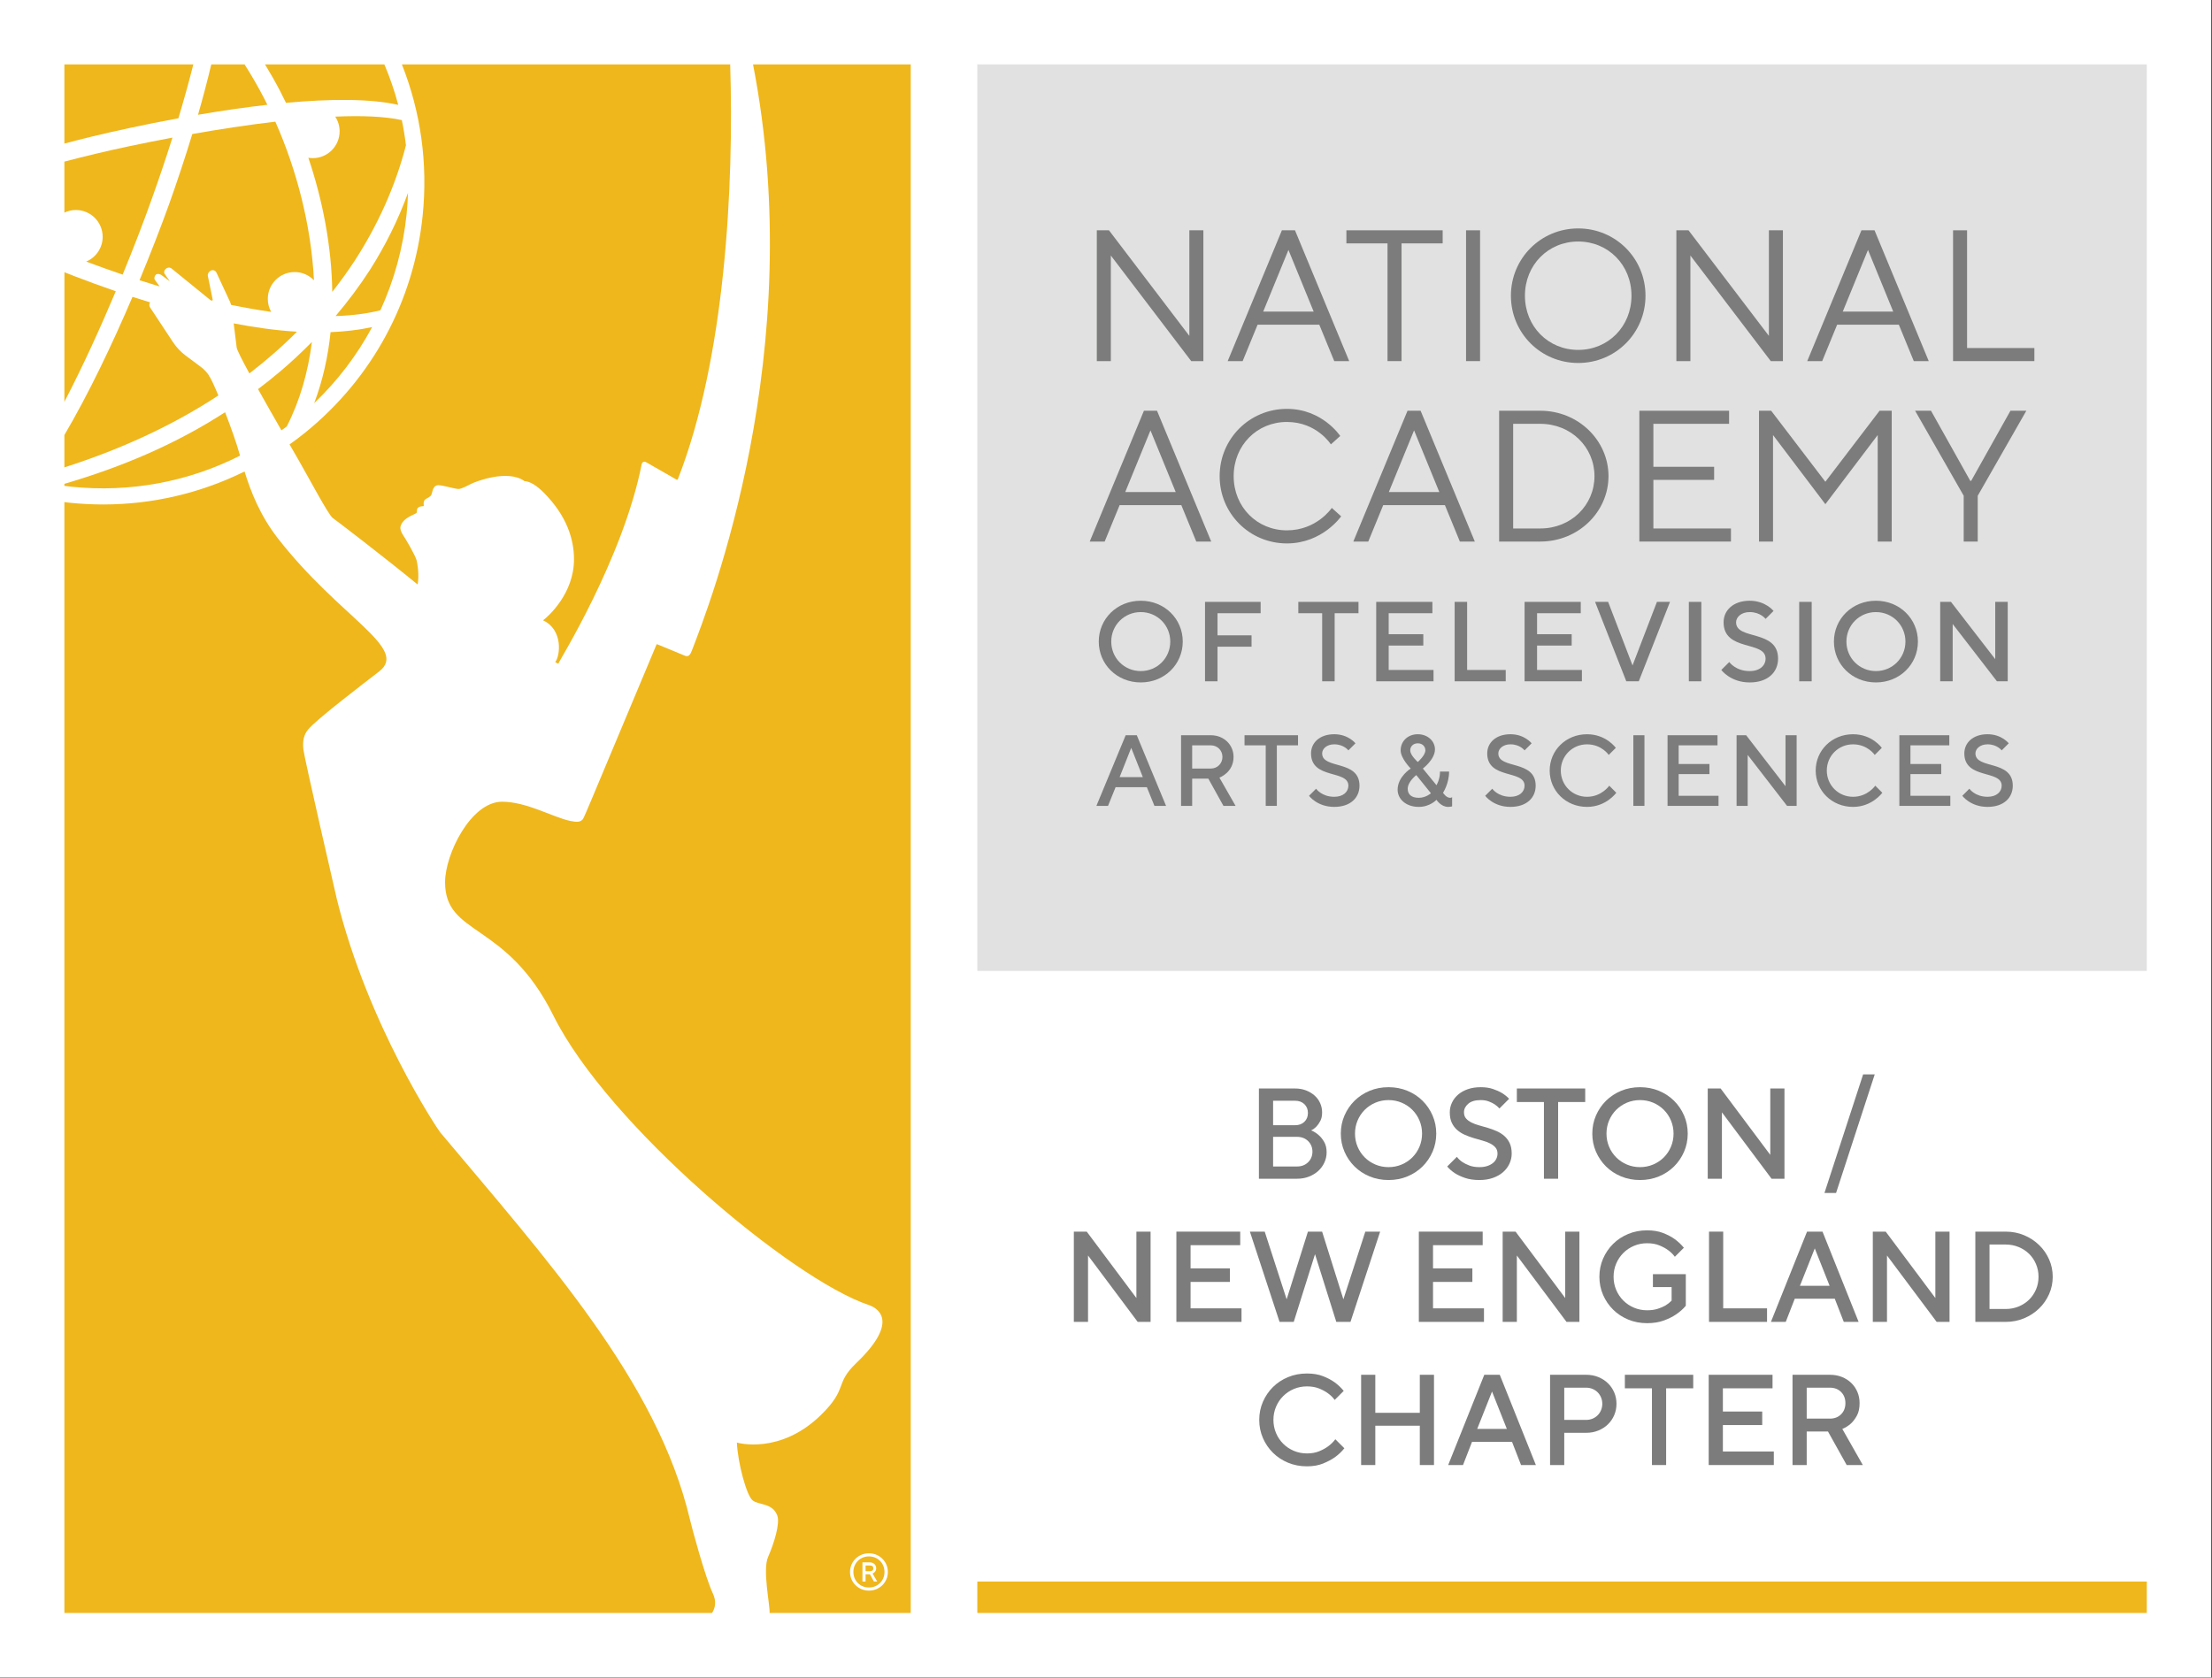
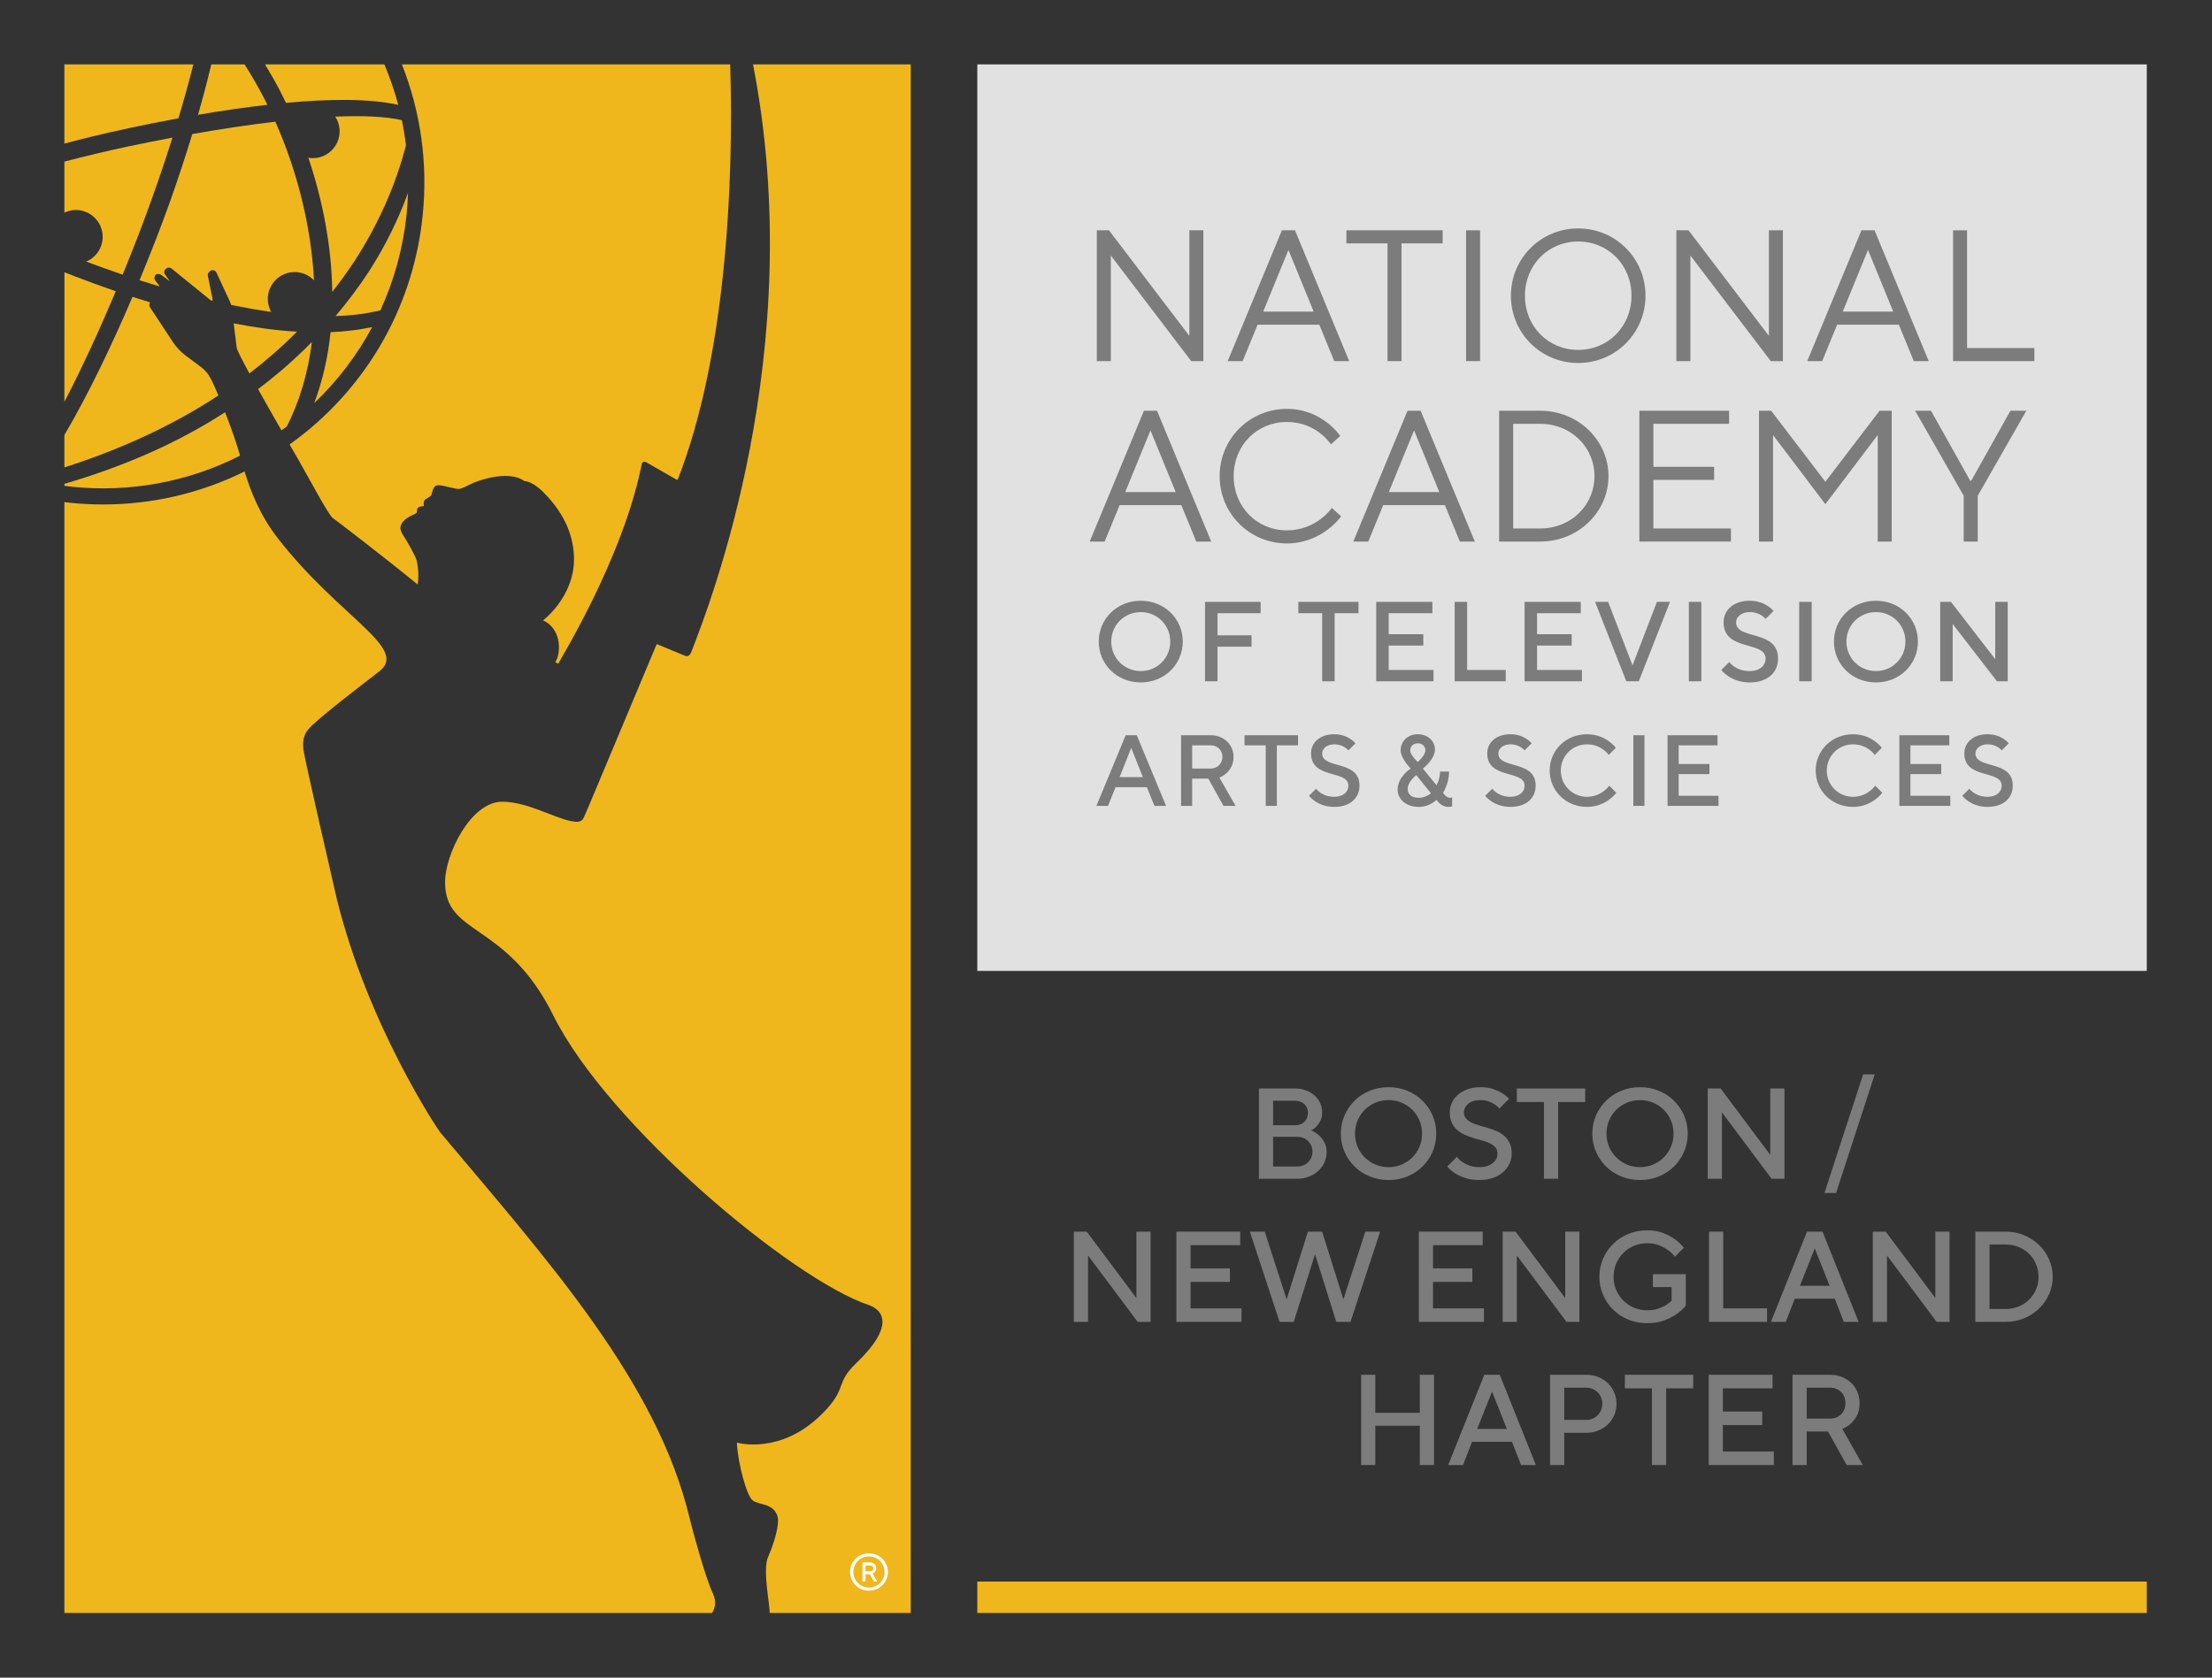
<svg xmlns="http://www.w3.org/2000/svg" width="100%" height="100%" viewBox="0 0 2834 2150" version="1.1" xml:space="preserve" style="fill-rule:evenodd;clip-rule:evenodd;stroke-linejoin:round;stroke-miterlimit:2;">
  <rect x="0" y="0" width="2834" height="2150" fill="#333333" stroke="none" />
  <g transform="matrix(10.32,0,0,10.32,-2670.25,-2083.12)">
    <g transform="matrix(-1,0,0,1,792.001,0.001)">
-       <rect x="258.733" y="201.842" width="274.535" height="208.315" style="fill:white;" />
-     </g>
+       </g>
    <g transform="matrix(-1,0,0,1,905.337,-79.729)">
      <rect x="380.075" y="289.578" width="145.187" height="112.573" style="fill:rgb(224,225,224);" />
    </g>
    <g transform="matrix(1,0,0,1,-0.895,1.638)">
      <g transform="matrix(1,0,0,1,409.034,245.057)">
        <path d="M0,-16.244L0,0L-1.508,0L-11.487,-13.111L-11.487,0L-13.228,0L-13.228,-16.244L-11.719,-16.244L-1.74,-3.132L-1.74,-16.244L0,-16.244Z" style="fill:rgb(124,124,124);fill-rule:nonzero;" />
      </g>
      <g transform="matrix(1,0,0,1,419.596,242.62)">
        <path d="M0,-11.369L-3.133,-3.712L3.133,-3.712L0,-11.369ZM-3.829,-2.087L-5.686,2.438L-7.542,2.438L-0.812,-13.807L0.812,-13.807L7.542,2.438L5.686,2.438L3.829,-2.087L-3.829,-2.087Z" style="fill:rgb(124,124,124);fill-rule:nonzero;" />
      </g>
      <g transform="matrix(1,0,0,1,438.743,245.057)">
        <path d="M0,-16.244L0,-14.619L-5.105,-14.619L-5.105,0L-6.847,0L-6.847,-14.619L-11.952,-14.619L-11.952,-16.244L0,-16.244Z" style="fill:rgb(124,124,124);fill-rule:nonzero;" />
      </g>
      <g transform="matrix(1,0,0,1,0,-138.13)">
        <rect x="441.646" y="366.943" width="1.74" height="16.244" style="fill:rgb(124,124,124);" />
      </g>
      <g transform="matrix(1,0,0,1,455.569,230.205)">
        <path d="M0,13.461C3.714,13.461 6.614,10.56 6.614,6.731C6.614,2.902 3.714,0.001 0,0.001C-3.713,0.001 -6.613,2.902 -6.613,6.731C-6.613,10.56 -3.713,13.461 0,13.461M0,15.085C-4.641,15.085 -8.354,11.372 -8.354,6.731C-8.354,2.09 -4.641,-1.624 0,-1.624C4.642,-1.624 8.354,2.09 8.354,6.731C8.354,11.372 4.642,15.085 0,15.085" style="fill:rgb(124,124,124);fill-rule:nonzero;" />
      </g>
      <g transform="matrix(1,0,0,1,480.983,245.057)">
        <path d="M0,-16.244L0,0L-1.508,0L-11.486,-13.111L-11.486,0L-13.228,0L-13.228,-16.244L-11.719,-16.244L-1.74,-3.132L-1.74,-16.244L0,-16.244Z" style="fill:rgb(124,124,124);fill-rule:nonzero;" />
      </g>
      <g transform="matrix(1,0,0,1,491.545,242.62)">
        <path d="M0,-11.369L-3.133,-3.712L3.133,-3.712L0,-11.369ZM-3.829,-2.087L-5.686,2.438L-7.542,2.438L-0.812,-13.807L0.812,-13.807L7.542,2.438L5.686,2.438L3.829,-2.087L-3.829,-2.087Z" style="fill:rgb(124,124,124);fill-rule:nonzero;" />
      </g>
      <g transform="matrix(1,0,0,1,502.106,228.813)">
        <path d="M0,16.244L0,0L1.74,0L1.74,14.62L10.095,14.62L10.095,16.244L0,16.244Z" style="fill:rgb(124,124,124);fill-rule:nonzero;" />
      </g>
      <g transform="matrix(1,0,0,1,402.467,265.03)">
        <path d="M0,-11.372L-3.133,-3.714L3.133,-3.714L0,-11.372ZM-3.829,-2.09L-5.686,2.437L-7.542,2.437L-0.812,-13.809L0.812,-13.809L7.542,2.437L5.686,2.437L3.829,-2.09L-3.829,-2.09Z" style="fill:rgb(124,124,124);fill-rule:nonzero;" />
      </g>
      <g transform="matrix(1,0,0,1,419.409,267.698)">
        <path d="M0,-16.709C4.409,-16.709 6.614,-13.344 6.614,-13.344L5.454,-12.3C5.454,-12.3 3.713,-15.084 0,-15.084C-3.713,-15.084 -6.613,-12.184 -6.613,-8.355C-6.613,-4.525 -3.713,-1.624 0,-1.624C3.713,-1.624 5.569,-4.409 5.569,-4.409L6.73,-3.365C6.73,-3.365 4.409,0 0,0C-4.641,0 -8.354,-3.713 -8.354,-8.355C-8.354,-12.996 -4.641,-16.709 0,-16.709" style="fill:rgb(124,124,124);fill-rule:nonzero;" />
      </g>
      <g transform="matrix(1,0,0,1,435.192,265.03)">
        <path d="M0,-11.372L-3.133,-3.714L3.133,-3.714L0,-11.372ZM-3.829,-2.09L-5.686,2.437L-7.542,2.437L-0.812,-13.809L0.812,-13.809L7.542,2.437L5.686,2.437L3.829,-2.09L-3.829,-2.09Z" style="fill:rgb(124,124,124);fill-rule:nonzero;" />
      </g>
      <g transform="matrix(1,0,0,1,447.494,265.842)">
        <path d="M0,-12.997L0,-0.001L3.364,-0.001C7.193,-0.001 10.095,-2.902 10.095,-6.499C10.095,-10.096 7.193,-12.997 3.364,-12.997L0,-12.997ZM3.364,-14.621C8.122,-14.621 11.835,-10.908 11.835,-6.499C11.835,-2.09 8.122,1.624 3.364,1.624L-1.741,1.624L-1.741,-14.621L3.364,-14.621Z" style="fill:rgb(124,124,124);fill-rule:nonzero;" />
      </g>
      <g transform="matrix(1,0,0,1,474.531,252.846)">
        <path d="M0,12.995L0,14.62L-11.371,14.62L-11.371,-1.625L-0.231,-1.625L-0.231,-0.001L-9.63,-0.001L-9.63,5.337L-2.088,5.337L-2.088,6.961L-9.63,6.961L-9.63,12.995L0,12.995Z" style="fill:rgb(124,124,124);fill-rule:nonzero;" />
      </g>
      <g transform="matrix(1,0,0,1,486.253,255.863)">
        <path d="M0,6.962L-6.498,-1.625L-6.498,11.604L-8.238,11.604L-8.238,-4.642L-6.729,-4.642L0,4.177L6.729,-4.642L8.238,-4.642L8.238,11.604L6.498,11.604L6.498,-1.625L0,6.962Z" style="fill:rgb(124,124,124);fill-rule:nonzero;" />
      </g>
      <g transform="matrix(1,0,0,1,504.356,258.763)">
        <path d="M0,1.161L4.874,-7.542L6.847,-7.542L0.812,3.017L0.812,8.703L-0.928,8.703L-0.928,3.017L-6.962,-7.542L-4.988,-7.542L-0.115,1.161L0,1.161Z" style="fill:rgb(124,124,124);fill-rule:nonzero;" />
      </g>
      <g transform="matrix(1,0,0,1,401.262,276.225)">
        <path d="M0,7.325C2.042,7.325 3.663,5.705 3.663,3.662C3.663,1.619 2.042,-0.001 0,-0.001C-2.044,-0.001 -3.664,1.619 -3.664,3.662C-3.664,5.705 -2.044,7.325 0,7.325M0,-1.41C2.958,-1.41 5.213,0.844 5.213,3.662C5.213,6.48 2.958,8.735 0,8.735C-2.96,8.735 -5.214,6.48 -5.214,3.662C-5.214,0.844 -2.96,-1.41 0,-1.41" style="fill:rgb(124,124,124);fill-rule:nonzero;" />
      </g>
      <g transform="matrix(1,0,0,1,416.144,284.819)">
        <path d="M0,-9.863L0,-8.454L-5.354,-8.454L-5.354,-5.707L-1.128,-5.707L-1.128,-4.297L-5.354,-4.297L-5.354,0L-6.904,0L-6.904,-9.863L0,-9.863Z" style="fill:rgb(124,124,124);fill-rule:nonzero;" />
      </g>
      <g transform="matrix(1,0,0,1,428.292,284.819)">
        <path d="M0,-9.863L0,-8.454L-2.959,-8.454L-2.959,0L-4.509,0L-4.509,-8.454L-7.469,-8.454L-7.469,-9.863L0,-9.863Z" style="fill:rgb(124,124,124);fill-rule:nonzero;" />
      </g>
      <g transform="matrix(1,0,0,1,437.607,276.364)">
        <path d="M0,7.047L0,8.455L-7.116,8.455L-7.116,-1.408L-0.141,-1.408L-0.141,0.001L-5.566,0.001L-5.566,2.608L-1.268,2.608L-1.268,4.017L-5.566,4.017L-5.566,7.047L0,7.047Z" style="fill:rgb(124,124,124);fill-rule:nonzero;" />
      </g>
      <g transform="matrix(1,0,0,1,440.23,274.956)">
        <path d="M0,9.863L0,0L1.55,0L1.55,8.455L6.341,8.455L6.341,9.863L0,9.863Z" style="fill:rgb(124,124,124);fill-rule:nonzero;" />
      </g>
      <g transform="matrix(1,0,0,1,456.028,276.364)">
        <path d="M0,7.047L0,8.455L-7.116,8.455L-7.116,-1.408L-0.142,-1.408L-0.142,0.001L-5.566,0.001L-5.566,2.608L-1.269,2.608L-1.269,4.017L-5.566,4.017L-5.566,7.047L0,7.047Z" style="fill:rgb(124,124,124);fill-rule:nonzero;" />
      </g>
      <g transform="matrix(1,0,0,1,457.664,284.819)">
        <path d="M0,-9.863L1.62,-9.863L4.65,-1.972L7.68,-9.863L9.301,-9.863L5.425,0L3.875,0L0,-9.863Z" style="fill:rgb(124,124,124);fill-rule:nonzero;" />
      </g>
      <g transform="matrix(1,0,0,1,0,-52.225)">
        <rect x="469.305" y="327.181" width="1.55" height="9.863" style="fill:rgb(124,124,124);" />
      </g>
      <g transform="matrix(1,0,0,1,473.618,282.284)">
        <path d="M0,-4.792C0,-6.271 1.197,-7.469 3.241,-7.469C5.214,-7.469 6.2,-6.201 6.2,-6.201L5.214,-5.215C5.214,-5.215 4.579,-6.06 3.241,-6.06C2.185,-6.06 1.55,-5.426 1.55,-4.792C1.55,-2.537 6.764,-3.946 6.764,-0.283C6.764,1.408 5.495,2.677 3.241,2.677C0.845,2.677 -0.281,1.127 -0.281,1.127L0.705,0.141C0.705,0.141 1.479,1.267 3.241,1.267C4.509,1.267 5.214,0.562 5.214,-0.283C5.214,-2.537 0,-1.128 0,-4.792" style="fill:rgb(124,124,124);fill-rule:nonzero;" />
      </g>
      <g transform="matrix(1,0,0,1,0,-52.225)">
        <rect x="483.005" y="327.181" width="1.55" height="9.863" style="fill:rgb(124,124,124);" />
      </g>
      <g transform="matrix(1,0,0,1,492.531,276.225)">
        <path d="M0,7.325C2.042,7.325 3.663,5.705 3.663,3.662C3.663,1.619 2.042,-0.001 0,-0.001C-2.044,-0.001 -3.664,1.619 -3.664,3.662C-3.664,5.705 -2.044,7.325 0,7.325M0,-1.41C2.958,-1.41 5.213,0.844 5.213,3.662C5.213,6.48 2.958,8.735 0,8.735C-2.96,8.735 -5.215,6.48 -5.215,3.662C-5.215,0.844 -2.96,-1.41 0,-1.41" style="fill:rgb(124,124,124);fill-rule:nonzero;" />
      </g>
      <g transform="matrix(1,0,0,1,508.893,284.819)">
        <path d="M0,-9.863L0,0L-1.339,0L-6.834,-7.115L-6.834,0L-8.384,0L-8.384,-9.863L-7.046,-9.863L-1.55,-2.747L-1.55,-9.863L0,-9.863Z" style="fill:rgb(124,124,124);fill-rule:nonzero;" />
      </g>
      <g transform="matrix(1,0,0,1,398.637,295.089)">
        <path d="M0,1.629L2.882,1.629L1.441,-2.005L0,1.629ZM0.752,-3.571L2.131,-3.571L5.765,5.2L4.323,5.2L3.383,2.882L-0.501,2.882L-1.44,5.2L-2.882,5.2L0.752,-3.571Z" style="fill:rgb(124,124,124);fill-rule:nonzero;" />
      </g>
      <g transform="matrix(1,0,0,1,409.962,299.037)">
        <path d="M0,-6.266L-2.318,-6.266L-2.318,-3.384L0,-3.384C0.814,-3.384 1.441,-4.01 1.441,-4.825C1.441,-5.639 0.814,-6.266 0,-6.266M-3.696,-7.519L0,-7.519C1.63,-7.519 2.82,-6.328 2.82,-4.825C2.82,-2.882 1.065,-2.256 1.065,-2.256L3.07,1.253L1.566,1.253L-0.312,-2.131L-2.318,-2.131L-2.318,1.253L-3.696,1.253L-3.696,-7.519Z" style="fill:rgb(124,124,124);fill-rule:nonzero;" />
      </g>
      <g transform="matrix(1,0,0,1,420.786,300.289)">
        <path d="M0,-8.771L0,-7.518L-2.631,-7.518L-2.631,0L-4.01,0L-4.01,-7.518L-6.641,-7.518L-6.641,-8.771L0,-8.771Z" style="fill:rgb(124,124,124);fill-rule:nonzero;" />
      </g>
      <g transform="matrix(1,0,0,1,422.401,298.035)">
        <path d="M0,-4.262C0,-5.577 1.064,-6.642 2.882,-6.642C4.636,-6.642 5.514,-5.514 5.514,-5.514L4.636,-4.637C4.636,-4.637 4.072,-5.389 2.882,-5.389C1.942,-5.389 1.379,-4.825 1.379,-4.262C1.379,-2.256 6.015,-3.51 6.015,-0.252C6.015,1.252 4.887,2.38 2.882,2.38C0.752,2.38 -0.251,1.002 -0.251,1.002L0.627,0.124C0.627,0.124 1.315,1.127 2.882,1.127C4.01,1.127 4.636,0.5 4.636,-0.252C4.636,-2.256 0,-1.003 0,-4.262" style="fill:rgb(124,124,124);fill-rule:nonzero;" />
      </g>
      <g transform="matrix(1,0,0,1,435.655,299.287)">
        <path d="M0,-6.766C-0.563,-6.766 -0.939,-6.391 -0.939,-5.889C-0.939,-5.263 0,-4.449 0,-4.449C0,-4.449 0.94,-5.263 0.94,-5.889C0.94,-6.391 0.564,-6.766 0,-6.766M1.63,-0.564L-0.187,-2.82C-0.187,-2.82 -1.252,-2.005 -1.252,-1.128C-1.252,-0.439 -0.813,0 0.126,0C1.003,0 1.63,-0.564 1.63,-0.564M4.01,0C4.136,0 4.261,-0.063 4.261,-0.076L4.261,1.065C4.261,1.065 4.01,1.128 3.76,1.128C2.883,1.128 2.318,0.251 2.318,0.251C2.318,0.251 1.505,1.128 0.126,1.128C-1.503,1.128 -2.505,0.126 -2.505,-1.002C-2.505,-2.631 -0.877,-3.634 -0.877,-3.634C-0.877,-3.634 -2.129,-4.887 -2.129,-5.889C-2.129,-7.017 -1.252,-7.894 0,-7.894C1.254,-7.894 2.131,-7.017 2.131,-6.015C2.131,-4.762 0.627,-3.634 0.627,-3.634L2.318,-1.566C2.318,-1.566 2.758,-2.255 2.758,-3.258L3.885,-3.258C3.885,-1.754 3.133,-0.627 3.133,-0.627C3.133,-0.627 3.509,0 4.01,0" style="fill:rgb(124,124,124);fill-rule:nonzero;" />
      </g>
      <g transform="matrix(1,0,0,1,444.274,298.035)">
        <path d="M0,-4.262C0,-5.577 1.065,-6.642 2.882,-6.642C4.636,-6.642 5.513,-5.514 5.513,-5.514L4.636,-4.637C4.636,-4.637 4.072,-5.389 2.882,-5.389C1.942,-5.389 1.378,-4.825 1.378,-4.262C1.378,-2.256 6.015,-3.51 6.015,-0.252C6.015,1.252 4.887,2.38 2.882,2.38C0.752,2.38 -0.251,1.002 -0.251,1.002L0.626,0.124C0.626,0.124 1.315,1.127 2.882,1.127C4.01,1.127 4.636,0.5 4.636,-0.252C4.636,-2.256 0,-1.003 0,-4.262" style="fill:rgb(124,124,124);fill-rule:nonzero;" />
      </g>
      <g transform="matrix(1,0,0,1,460.236,298.724)">
        <path d="M0,-5.639L-0.877,-4.762C-0.877,-4.762 -1.754,-6.077 -3.571,-6.077C-5.388,-6.077 -6.828,-4.636 -6.828,-2.82C-6.828,-1.002 -5.388,0.438 -3.571,0.438C-1.754,0.438 -0.814,-0.941 -0.814,-0.941L0.062,-0.064C0.062,-0.064 -1.19,1.691 -3.571,1.691C-6.202,1.691 -8.207,-0.314 -8.207,-2.82C-8.207,-5.326 -6.202,-7.33 -3.571,-7.33C-1.19,-7.33 0,-5.639 0,-5.639" style="fill:rgb(124,124,124);fill-rule:nonzero;" />
      </g>
      <g transform="matrix(1,0,0,1,0,-20.193)">
        <rect x="462.415" y="311.711" width="1.378" height="8.771" style="fill:rgb(124,124,124);" />
      </g>
      <g transform="matrix(1,0,0,1,472.989,292.771)">
        <path d="M0,6.266L0,7.519L-6.328,7.519L-6.328,-1.253L-0.126,-1.253L-0.126,0L-4.949,0L-4.949,2.319L-1.128,2.319L-1.128,3.572L-4.949,3.572L-4.949,6.266L0,6.266Z" style="fill:rgb(124,124,124);fill-rule:nonzero;" />
      </g>
      <g transform="matrix(1,0,0,1,482.686,300.289)">
-         <path d="M0,-8.771L0,0L-1.19,0L-6.077,-6.328L-6.077,0L-7.456,0L-7.456,-8.771L-6.266,-8.771L-1.379,-2.443L-1.379,-8.771L0,-8.771Z" style="fill:rgb(124,124,124);fill-rule:nonzero;" />
-       </g>
+         </g>
      <g transform="matrix(1,0,0,1,493.26,298.724)">
        <path d="M0,-5.639L-0.878,-4.762C-0.878,-4.762 -1.755,-6.077 -3.572,-6.077C-5.389,-6.077 -6.829,-4.636 -6.829,-2.82C-6.829,-1.002 -5.389,0.438 -3.572,0.438C-1.755,0.438 -0.814,-0.941 -0.814,-0.941L0.062,-0.064C0.062,-0.064 -1.19,1.691 -3.572,1.691C-6.203,1.691 -8.208,-0.314 -8.208,-2.82C-8.208,-5.326 -6.203,-7.33 -3.572,-7.33C-1.19,-7.33 0,-5.639 0,-5.639" style="fill:rgb(124,124,124);fill-rule:nonzero;" />
      </g>
      <g transform="matrix(1,0,0,1,501.766,292.771)">
        <path d="M0,6.266L0,7.519L-6.328,7.519L-6.328,-1.253L-0.126,-1.253L-0.126,0L-4.95,0L-4.95,2.319L-1.128,2.319L-1.128,3.572L-4.95,3.572L-4.95,6.266L0,6.266Z" style="fill:rgb(124,124,124);fill-rule:nonzero;" />
      </g>
      <g transform="matrix(1,0,0,1,503.505,298.035)">
        <path d="M0,-4.262C0,-5.577 1.065,-6.642 2.883,-6.642C4.637,-6.642 5.514,-5.514 5.514,-5.514L4.637,-4.637C4.637,-4.637 4.072,-5.389 2.883,-5.389C1.942,-5.389 1.379,-4.825 1.379,-4.262C1.379,-2.256 6.015,-3.51 6.015,-0.252C6.015,1.252 4.887,2.38 2.883,2.38C0.752,2.38 -0.25,1.002 -0.25,1.002L0.627,0.124C0.627,0.124 1.316,1.127 2.883,1.127C4.01,1.127 4.637,0.5 4.637,-0.252C4.637,-2.256 0,-1.003 0,-4.262" style="fill:rgb(124,124,124);fill-rule:nonzero;" />
      </g>
    </g>
    <g>
      <g transform="matrix(1,0,0,1,291.94,211.089)">
        <path d="M0,3.776C-0.127,3.521 -0.252,3.265 -0.382,3.015C-1.138,1.554 -1.958,0.136 -2.831,-1.241L-6.963,-1.241C-7.467,0.87 -8.02,2.966 -8.611,5.017C-5.809,4.538 -2.884,4.104 0,3.776" style="fill:rgb(239,183,28);fill-rule:nonzero;" />
      </g>
      <g transform="matrix(1,0,0,1,300.364,237.959)">
        <path d="M0,-21.623C0.343,-21.1 0.544,-20.474 0.544,-19.801C0.544,-17.96 -0.948,-16.467 -2.789,-16.467C-2.977,-16.467 -3.159,-16.486 -3.338,-16.517C-1.537,-11.176 -0.446,-5.456 -0.369,0.142C0.602,-1.095 1.531,-2.381 2.414,-3.722C5.273,-8.136 7.472,-12.979 8.78,-18.062C8.652,-19.113 8.483,-20.156 8.268,-21.188C6.166,-21.661 3.278,-21.765 0,-21.623" style="fill:rgb(239,183,28);fill-rule:nonzero;" />
      </g>
      <g transform="matrix(1,0,0,1,295.325,221.908)">
        <path d="M0,13.729C0.943,13.729 1.793,14.123 2.4,14.752C2.05,7.948 0.259,1.037 -2.399,-4.947C-5.847,-4.542 -9.392,-3.995 -12.704,-3.413C-13.626,-0.383 -14.601,2.523 -15.55,5.202C-16.56,8.002 -17.822,11.282 -19.257,14.741C-18.607,14.949 -17.957,15.155 -17.303,15.352C-17.121,15.407 -16.937,15.458 -16.755,15.513L-17.353,14.701C-17.477,14.481 -17.398,14.228 -17.223,14.047C-17.096,13.916 -16.73,13.93 -16.433,14.178L-15.495,14.878L-16.145,13.946C-16.306,13.673 -16.084,13.321 -15.789,13.207C-15.608,13.137 -15.405,13.175 -15.262,13.304L-10.428,17.232C-10.363,17.248 -10.298,17.265 -10.233,17.281C-10.192,17.255 -10.165,17.208 -10.176,17.151L-10.774,14.212C-10.808,14.05 -10.761,13.883 -10.649,13.762L-10.553,13.659C-10.306,13.39 -9.865,13.459 -9.711,13.79L-8.057,17.35C-7.988,17.497 -7.933,17.649 -7.889,17.803C-7.867,17.808 -7.845,17.814 -7.823,17.818C-6.262,18.137 -4.61,18.436 -2.916,18.676C-3.181,18.198 -3.333,17.648 -3.333,17.063C-3.333,15.221 -1.841,13.729 0,13.729" style="fill:rgb(239,183,28);fill-rule:nonzero;" />
      </g>
      <g transform="matrix(1,0,0,1,270.097,210.707)">
        <path d="M0,8.117C2.725,7.458 6.546,6.614 10.798,5.832C11.45,3.659 12.078,1.412 12.652,-0.859L-3.358,-0.859L-3.358,8.976C-2.207,8.671 -1.076,8.379 0,8.117" style="fill:rgb(239,183,28);fill-rule:nonzero;" />
      </g>
      <g transform="matrix(1,0,0,1,309.226,238.467)">
        <path d="M0,-10.028C0.091,-10.908 0.14,-11.786 0.171,-12.662C-1.056,-9.286 -2.669,-6.053 -4.597,-3.031C-5.881,-1.051 -7.299,0.836 -8.821,2.634C-6.897,2.577 -5.021,2.358 -3.255,1.919C-1.546,-1.809 -0.434,-5.829 0,-10.028" style="fill:rgb(239,183,28);fill-rule:nonzero;" />
      </g>
      <g transform="matrix(1,0,0,1,311.215,265.483)">
        <path d="M0,-36.839C-1.096,-26.224 -6.259,-16.671 -14.54,-9.941C-15.186,-9.415 -15.849,-8.92 -16.521,-8.44C-16.033,-7.595 -15.637,-6.909 -15.395,-6.487C-14.051,-4.149 -11.69,0.321 -11.166,0.688C-10.783,0.957 -4.923,5.431 -0.621,8.955C-0.412,7.748 -0.63,6.436 -0.753,5.939C-0.888,5.393 -2.062,3.355 -2.385,2.89C-2.708,2.425 -2.813,2.013 -2.749,1.764C-2.465,0.655 -1.069,0.322 -0.78,0.081C-0.556,-0.107 -1.06,-0.711 0.14,-0.791C0.14,-0.791 0.127,-0.91 0.123,-1.092C0.119,-1.274 0.172,-1.476 0.311,-1.597C0.449,-1.718 0.974,-1.941 1.076,-2.161C1.143,-2.306 1.222,-2.695 1.28,-2.853C1.339,-3.011 1.51,-3.367 1.936,-3.378C2.479,-3.392 4.094,-2.884 4.485,-2.911C4.876,-2.939 5.594,-3.334 6.152,-3.607C6.443,-3.749 10.515,-5.424 12.645,-3.885C13.327,-3.852 14.163,-3.329 15,-2.492C17.858,0.366 18.79,3.273 18.79,5.831C18.79,10.065 15.615,12.911 14.948,13.401C17.476,14.591 17.078,17.846 16.458,18.59L16.833,18.796C16.851,18.612 24.883,5.754 27.199,-6.009C27.246,-6.251 27.518,-6.371 27.729,-6.241L31.523,-4.069C31.583,-4.035 31.66,-4.062 31.685,-4.125C37.562,-19.141 38.661,-40.52 38.181,-55.635L-2.577,-55.635C-0.238,-49.738 0.67,-43.329 0,-36.839" style="fill:rgb(239,183,28);fill-rule:nonzero;" />
      </g>
      <g transform="matrix(1,0,0,1,297.753,242.472)">
        <path d="M0,9.442C2.907,6.661 5.327,3.48 7.191,0C5.523,0.357 3.792,0.557 2.032,0.628C1.719,3.681 1.056,6.647 0,9.442" style="fill:rgb(239,183,28);fill-rule:nonzero;" />
      </g>
      <g transform="matrix(1,0,0,1,269.447,220.561)">
        <path d="M0,13.776C1.501,14.338 3.009,14.88 4.525,15.395C5.989,11.829 7.257,8.498 8.214,5.794C9.02,3.537 9.872,1.032 10.707,-1.619C6.852,-0.898 3.469,-0.164 1.166,0.39C-0.058,0.681 -1.361,1.007 -2.709,1.361L-2.709,7.697C-2.277,7.492 -1.799,7.369 -1.289,7.369C0.552,7.369 2.044,8.861 2.044,10.702C2.044,12.086 1.201,13.272 0,13.776" style="fill:rgb(239,183,28);fill-rule:nonzero;" />
      </g>
      <g transform="matrix(1,0,0,1,284.694,250.075)">
        <path d="M0,-1.539L0.023,-1.562C-0.261,-1.98 -0.606,-2.357 -1.016,-2.662L-2.891,-4.06C-3.513,-4.524 -4.049,-5.093 -4.477,-5.74L-7.305,-10.026C-7.418,-10.186 -7.44,-10.393 -7.365,-10.574C-7.349,-10.613 -7.332,-10.643 -7.315,-10.676C-8.044,-10.898 -8.773,-11.121 -9.498,-11.357C-11.994,-5.512 -14.929,0.66 -17.956,5.801L-17.956,9.818C-11.102,7.622 -4.646,4.702 1.162,0.888C0.631,-0.383 0.185,-1.342 0,-1.539" style="fill:rgb(239,183,28);fill-rule:nonzero;" />
      </g>
      <g transform="matrix(1,0,0,1,294.343,244.791)">
        <path d="M0,10.028C1.646,6.817 2.652,3.254 3.124,-0.474C1.852,0.817 0.528,2.055 -0.854,3.223C-1.747,3.976 -2.65,4.692 -3.562,5.384C-2.622,7.068 -1.573,8.905 -0.657,10.502C-0.438,10.342 -0.216,10.191 0,10.028" style="fill:rgb(239,183,28);fill-rule:nonzero;" />
      </g>
      <g transform="matrix(1,0,0,1,347.244,262.825)">
        <path d="M0,136.902C-0.943,134.904 -2.557,128.939 -2.855,127.678C-6.894,110.586 -20.571,95.48 -33.858,79.634C-34.125,79.316 -42.804,66.382 -46.683,50.669C-46.834,50.055 -50.725,33.109 -50.832,32.121C-50.954,30.989 -50.774,30.274 -50.251,29.626C-49.271,28.407 -43.519,24.028 -41.415,22.398C-37.696,19.518 -46.308,15.763 -54.009,5.871C-56.202,3.053 -57.37,0.075 -58.138,-2.424C-63.581,0.265 -69.558,1.673 -75.693,1.673C-77.079,1.673 -78.473,1.601 -79.87,1.457C-80.083,1.435 -80.293,1.401 -80.505,1.376L-80.505,139.326L-0.097,139.326C0.286,138.716 0.48,137.921 0,136.902" style="fill:rgb(239,183,28);fill-rule:nonzero;" />
      </g>
      <g transform="matrix(-0.997,-0.077,-0.077,0.997,271.328,251.412)">
        <path d="M4.55,-14.974C4.947,-15.092 5.369,-15.225 5.783,-15.353L4.55,0.693C2.642,-3.784 0.816,-8.772 -0.756,-13.49C1.023,-13.954 2.792,-14.449 4.55,-14.974" style="fill:rgb(239,183,28);fill-rule:nonzero;" />
      </g>
      <g transform="matrix(-0.259,-0.966,-0.966,0.259,288.667,241.86)">
        <path d="M-2.941,-6.402C-2.096,-3.861 -1.034,-1.393 0.09,0.918L-2.941,1.341C-3.319,1.352 -4.662,1.066 -6.417,0.643C-5.414,-1.77 -4.266,-4.125 -2.941,-6.402" style="fill:rgb(239,183,28);fill-rule:nonzero;" />
      </g>
      <g transform="matrix(1,0,0,1,352.231,402.151)">
        <path d="M0,-192.303C6.944,-156.659 -5.411,-125.164 -7.591,-119.514C-7.772,-119.045 -7.976,-118.673 -8.441,-118.865L-11.9,-120.293C-11.932,-120.307 -11.969,-120.29 -11.983,-120.259C-21.551,-97.443 -20.96,-98.736 -21.216,-98.48C-21.471,-98.225 -21.855,-98.179 -22.685,-98.353C-24.846,-98.805 -28.083,-100.74 -31.158,-100.74C-35.026,-100.74 -38.232,-94.225 -38.232,-90.746C-38.232,-83.996 -30.635,-85.966 -24.781,-74.177C-18.055,-60.634 4.828,-41.428 14.364,-38.241C15.393,-37.898 18.323,-36.299 12.818,-31.032C10.075,-28.407 11.852,-27.925 8.426,-24.578C3.374,-19.643 -1.896,-21.113 -2.005,-21.164C-1.897,-18.672 -0.801,-14.509 -0.014,-13.948C0.774,-13.387 2.442,-13.648 3.014,-12.094C3.379,-11.103 2.587,-8.574 1.873,-6.962C1.158,-5.351 2.112,-1.011 2.056,-0.035C2.055,-0.023 2.049,-0.012 2.048,0L19.58,0L19.58,-192.303L0,-192.303Z" style="fill:rgb(239,183,28);fill-rule:nonzero;" />
      </g>
      <g transform="matrix(1,0,0,1,288.543,257.654)">
        <path d="M0,0.784C-0.012,0.739 -0.025,0.692 -0.037,0.648C-0.387,-0.644 -1.117,-2.708 -1.853,-4.611C-7.979,-0.653 -14.57,2.158 -21.805,4.282L-21.805,4.531C-21.525,4.568 -21.246,4.609 -20.964,4.638C-13.638,5.395 -6.418,4.035 0,0.784" style="fill:rgb(239,183,28);fill-rule:nonzero;" />
      </g>
      <g transform="matrix(1,0,0,1,293.489,211.624)">
        <path d="M0,1.476C0.26,1.977 0.513,2.487 0.761,3.001C6.1,2.505 11.117,2.449 14.697,3.252C14.246,1.538 13.664,-0.139 12.976,-1.776L-1.843,-1.776C-1.202,-0.715 -0.581,0.363 0,1.476" style="fill:rgb(239,183,28);fill-rule:nonzero;" />
      </g>
      <g transform="matrix(1,0,0,1,366.203,397.157)">
        <path d="M0,-0.193L0.547,-0.193C0.837,-0.193 0.965,-0.322 0.965,-0.547C0.965,-0.772 0.837,-0.901 0.547,-0.901L0,-0.901L0,-0.193ZM1.448,1.094L1.036,1.094L0.547,0.193L0,0.193L0,1.094L-0.386,1.094L-0.386,-1.288L0.521,-1.288C0.998,-1.288 1.32,-0.965 1.32,-0.547C1.32,-0.064 0.869,0.096 0.869,0.096L1.448,1.094ZM0.418,1.834C1.513,1.834 2.35,0.997 2.35,-0.096C2.35,-1.191 1.513,-2.028 0.418,-2.028C-0.676,-2.028 -1.513,-1.191 -1.513,-0.096C-1.513,0.997 -0.676,1.834 0.418,1.834M0.418,2.221C-0.895,2.221 -1.931,1.191 -1.931,-0.096C-1.931,-1.384 -0.895,-2.414 0.418,-2.414C1.731,-2.414 2.768,-1.384 2.768,-0.096C2.768,1.191 1.731,2.221 0.418,2.221" style="fill:white;fill-rule:nonzero;" />
      </g>
    </g>
    <g transform="matrix(-1,0,0,1,905.337,188.403)">
      <rect x="380.075" y="209.849" width="145.187" height="3.899" style="fill:rgb(239,183,28);" />
    </g>
  </g>
  <g id="_14-BOSTON---NEW-ENGLAND" transform="matrix(0.219,0,0,0.219,-94.128,872.553)">
    <g id="CHAPTERS">
      <g id="_14-BOSTON---NEW-ENGLAND1">
        <path d="M7794.72,2385.36L8005.98,2385.36C8029.62,2385.36 8051.12,2389.13 8070.49,2396.67C8089.85,2404.22 8106.58,2414.28 8120.66,2426.85C8134.75,2439.43 8145.56,2454.27 8153.11,2471.37C8160.65,2488.47 8164.42,2506.33 8164.42,2524.94C8164.42,2545.06 8161.03,2561.66 8154.24,2574.73C8147.45,2587.81 8140.03,2598.63 8131.98,2607.18C8122.93,2616.73 8112.36,2624.53 8100.29,2630.57C8117.39,2637.61 8132.48,2647.16 8145.56,2659.24C8157.13,2669.3 8167.57,2682.5 8176.87,2698.85C8186.18,2715.2 8190.83,2735.19 8190.83,2758.83C8190.83,2779.45 8186.56,2799.2 8178,2818.06C8169.45,2836.92 8157.51,2853.39 8142.17,2867.48C8126.82,2881.56 8108.59,2892.75 8087.47,2901.05C8066.34,2909.35 8042.95,2913.5 8017.3,2913.5L7794.72,2913.5L7794.72,2385.36ZM8017.3,2841.83C8043.96,2841.83 8065.71,2833.53 8082.56,2816.93C8099.41,2800.33 8107.84,2779.7 8107.84,2755.06C8107.84,2730.41 8099.41,2709.79 8082.56,2693.19C8065.71,2676.59 8043.96,2668.29 8017.3,2668.29L7877.72,2668.29L7877.72,2841.83L8017.3,2841.83ZM8005.98,2600.39C8028.61,2600.39 8046.85,2593.72 8060.68,2580.39C8074.51,2567.06 8081.43,2549.84 8081.43,2528.71C8081.43,2507.58 8074.51,2490.36 8060.68,2477.03C8046.85,2463.7 8028.61,2457.03 8005.98,2457.03L7877.72,2457.03L7877.72,2600.39L8005.98,2600.39Z" style="fill:rgb(124,124,124);fill-rule:nonzero;" />
        <path d="M8356.82,2649.43C8356.82,2676.59 8361.85,2702.12 8371.91,2726.01C8381.97,2749.9 8395.93,2770.78 8413.78,2788.63C8431.64,2806.49 8452.51,2820.45 8476.41,2830.51C8500.3,2840.57 8525.83,2845.6 8552.99,2845.6C8580.15,2845.6 8605.68,2840.57 8629.57,2830.51C8653.46,2820.45 8674.34,2806.49 8692.19,2788.63C8710.05,2770.78 8724.01,2749.9 8734.07,2726.01C8744.13,2702.12 8749.16,2676.59 8749.16,2649.43C8749.16,2622.27 8744.13,2596.74 8734.07,2572.85C8724.01,2548.95 8710.05,2528.08 8692.19,2510.22C8674.34,2492.37 8653.46,2478.41 8629.57,2468.35C8605.68,2458.29 8580.15,2453.26 8552.99,2453.26C8525.83,2453.26 8500.3,2458.29 8476.41,2468.35C8452.51,2478.41 8431.64,2492.37 8413.78,2510.22C8395.93,2528.08 8381.97,2548.95 8371.91,2572.85C8361.85,2596.74 8356.82,2622.27 8356.82,2649.43ZM8273.83,2649.43C8273.83,2611.7 8280.99,2576.37 8295.33,2543.42C8309.66,2510.48 8329.28,2481.68 8354.18,2457.03C8379.08,2432.39 8408.5,2413.02 8442.45,2398.94C8476.41,2384.85 8513.25,2377.81 8552.99,2377.81C8592.72,2377.81 8629.57,2384.85 8663.52,2398.94C8697.47,2413.02 8726.9,2432.39 8751.8,2457.03C8776.69,2481.68 8796.31,2510.48 8810.65,2543.42C8824.98,2576.37 8832.15,2611.7 8832.15,2649.43C8832.15,2687.15 8824.98,2722.49 8810.65,2755.43C8796.31,2788.38 8776.69,2817.18 8751.8,2841.83C8726.9,2866.47 8697.47,2885.84 8663.52,2899.92C8629.57,2914.01 8592.72,2921.05 8552.99,2921.05C8513.25,2921.05 8476.41,2914.01 8442.45,2899.92C8408.5,2885.84 8379.08,2866.47 8354.18,2841.83C8329.28,2817.18 8309.66,2788.38 8295.33,2755.43C8280.99,2722.49 8273.83,2687.15 8273.83,2649.43Z" style="fill:rgb(124,124,124);fill-rule:nonzero;" />
        <path d="M8952.87,2785.24C8960.92,2796.3 8971.48,2806.36 8984.56,2815.42C8995.62,2822.96 9009.46,2829.88 9026.06,2836.17C9042.65,2842.45 9062.27,2845.6 9084.91,2845.6C9102.01,2845.6 9117.1,2843.46 9130.18,2839.18C9143.25,2834.91 9154.32,2829.12 9163.37,2821.83C9172.43,2814.54 9179.22,2806.11 9183.74,2796.55C9188.27,2787 9190.53,2776.94 9190.53,2766.38C9190.53,2751.79 9186.51,2739.84 9178.46,2730.54C9170.42,2721.23 9159.85,2713.31 9146.77,2706.77C9133.7,2700.23 9118.86,2694.7 9102.26,2690.17C9085.66,2685.64 9068.56,2680.74 9050.95,2675.46C9033.35,2670.18 9016.25,2663.89 8999.65,2656.6C8983.05,2649.3 8968.21,2640 8955.13,2628.68C8942.06,2617.36 8931.49,2603.41 8923.44,2586.81C8915.4,2570.21 8911.37,2549.58 8911.37,2524.94C8911.37,2505.32 8915.52,2486.58 8923.82,2468.73C8932.12,2450.87 8944.07,2435.15 8959.66,2421.57C8975.25,2407.99 8994.24,2397.3 9016.62,2389.51C9039.01,2381.71 9064.28,2377.81 9092.45,2377.81C9119.61,2377.81 9143.5,2381.33 9164.13,2388.37C9184.75,2395.42 9202.1,2403.21 9216.19,2411.76C9232.79,2421.82 9246.87,2433.14 9258.44,2445.72L9201.85,2502.3C9193.8,2493.25 9184.5,2485.2 9173.94,2478.16C9164.88,2472.12 9153.44,2466.46 9139.61,2461.18C9125.77,2455.9 9110.06,2453.26 9092.45,2453.26C9060.26,2453.26 9035.86,2460.43 9019.26,2474.76C9002.67,2489.1 8994.37,2505.82 8994.37,2524.94C8994.37,2539.52 8998.39,2551.47 9006.44,2560.78C9014.49,2570.08 9025.05,2578 9038.13,2584.54C9051.2,2591.08 9066.04,2596.61 9082.64,2601.14C9099.24,2605.67 9116.34,2610.57 9133.95,2615.85C9151.55,2621.14 9168.65,2627.42 9185.25,2634.72C9201.85,2642.01 9216.69,2651.32 9229.77,2662.63C9242.85,2673.95 9253.41,2687.91 9261.46,2704.51C9269.51,2721.11 9273.53,2741.73 9273.53,2766.38C9273.53,2787 9269.13,2806.74 9260.33,2825.6C9251.52,2844.47 9239.07,2860.94 9222.98,2875.02C9206.88,2889.11 9187.14,2900.3 9163.75,2908.6C9140.36,2916.9 9114.08,2921.05 9084.91,2921.05C9052.71,2921.05 9024.8,2917.02 9001.16,2908.97C8977.52,2900.93 8957.9,2891.87 8942.31,2881.81C8924.2,2870.24 8908.86,2856.91 8896.28,2841.83L8952.87,2785.24Z" style="fill:rgb(124,124,124);fill-rule:nonzero;" />
        <path d="M9462.15,2464.58L9303.71,2464.58L9303.71,2385.36L9703.59,2385.36L9703.59,2464.58L9545.15,2464.58L9545.15,2913.5L9462.15,2913.5L9462.15,2464.58Z" style="fill:rgb(124,124,124);fill-rule:nonzero;" />
        <path d="M9828.08,2649.43C9828.08,2676.59 9833.11,2702.12 9843.17,2726.01C9853.23,2749.9 9867.19,2770.78 9885.05,2788.63C9902.9,2806.49 9923.78,2820.45 9947.67,2830.51C9971.56,2840.57 9997.09,2845.6 10024.2,2845.6C10051.4,2845.6 10076.9,2840.57 10100.8,2830.51C10124.7,2820.45 10145.6,2806.49 10163.5,2788.63C10181.3,2770.78 10195.3,2749.9 10205.3,2726.01C10215.4,2702.12 10220.4,2676.59 10220.4,2649.43C10220.4,2622.27 10215.4,2596.74 10205.3,2572.85C10195.3,2548.95 10181.3,2528.08 10163.5,2510.22C10145.6,2492.37 10124.7,2478.41 10100.8,2468.35C10076.9,2458.29 10051.4,2453.26 10024.2,2453.26C9997.09,2453.26 9971.56,2458.29 9947.67,2468.35C9923.78,2478.41 9902.9,2492.37 9885.05,2510.22C9867.19,2528.08 9853.23,2548.95 9843.17,2572.85C9833.11,2596.74 9828.08,2622.27 9828.08,2649.43ZM9745.09,2649.43C9745.09,2611.7 9752.26,2576.37 9766.59,2543.42C9780.93,2510.48 9800.54,2481.68 9825.44,2457.03C9850.34,2432.39 9879.76,2413.02 9913.72,2398.94C9947.67,2384.85 9984.51,2377.81 10024.2,2377.81C10064,2377.81 10100.8,2384.85 10134.8,2398.94C10168.7,2413.02 10198.2,2432.39 10223.1,2457.03C10248,2481.68 10267.6,2510.48 10281.9,2543.42C10296.2,2576.37 10303.4,2611.7 10303.4,2649.43C10303.4,2687.15 10296.2,2722.49 10281.9,2755.43C10267.6,2788.38 10248,2817.18 10223.1,2841.83C10198.2,2866.47 10168.7,2885.84 10134.8,2899.92C10100.8,2914.01 10064,2921.05 10024.2,2921.05C9984.51,2921.05 9947.67,2914.01 9913.72,2899.92C9879.76,2885.84 9850.34,2866.47 9825.44,2841.83C9800.54,2817.18 9780.93,2788.38 9766.59,2755.43C9752.26,2722.49 9745.09,2687.15 9745.09,2649.43Z" style="fill:rgb(124,124,124);fill-rule:nonzero;" />
        <path d="M10420.4,2385.36L10495.8,2385.36L10786.3,2773.92L10786.3,2385.36L10869.3,2385.36L10869.3,2913.5L10793.8,2913.5L10503.4,2524.94L10503.4,2913.5L10420.4,2913.5L10420.4,2385.36Z" style="fill:rgb(124,124,124);fill-rule:nonzero;" />
        <g transform="matrix(1,0,0,1,0,-74.997)">
          <path d="M11329.5,2377.81L11397.4,2377.81L11171.1,3071.95L11103.2,3071.95L11329.5,2377.81Z" style="fill:rgb(124,124,124);fill-rule:nonzero;" />
        </g>
        <path d="M6712.02,3223.04L6787.47,3223.04L7077.95,3611.6L7077.95,3223.04L7160.95,3223.04L7160.95,3751.18L7085.5,3751.18L6795.02,3362.62L6795.02,3751.18L6712.02,3751.18L6712.02,3223.04Z" style="fill:rgb(124,124,124);fill-rule:nonzero;" />
        <path d="M7311.85,3223.04L7685.32,3223.04L7685.32,3302.26L7394.84,3302.26L7394.84,3438.07L7624.96,3438.07L7624.96,3517.29L7394.84,3517.29L7394.84,3671.96L7692.86,3671.96L7692.86,3751.18L7311.85,3751.18L7311.85,3223.04Z" style="fill:rgb(124,124,124);fill-rule:nonzero;" />
        <path d="M7741.91,3223.04L7828.67,3223.04L7956.94,3619.15L8081.43,3223.04L8164.42,3223.04L8288.92,3619.15L8417.18,3223.04L8503.94,3223.04L8330.41,3751.18L8247.42,3751.18L8122.93,3355.08L7998.44,3751.18L7915.44,3751.18L7741.91,3223.04Z" style="fill:rgb(124,124,124);fill-rule:nonzero;" />
        <path d="M8730.29,3223.04L9103.77,3223.04L9103.77,3302.26L8813.29,3302.26L8813.29,3438.07L9043.41,3438.07L9043.41,3517.29L8813.29,3517.29L8813.29,3671.96L9111.31,3671.96L9111.31,3751.18L8730.29,3751.18L8730.29,3223.04Z" style="fill:rgb(124,124,124);fill-rule:nonzero;" />
        <path d="M9220.71,3223.04L9296.16,3223.04L9586.64,3611.6L9586.64,3223.04L9669.64,3223.04L9669.64,3751.18L9594.19,3751.18L9303.71,3362.62L9303.71,3751.18L9220.71,3751.18L9220.71,3223.04Z" style="fill:rgb(124,124,124);fill-rule:nonzero;" />
        <path d="M10099.7,3472.02L10292.1,3472.02L10292.1,3656.87C10276,3675.99 10256.6,3693.09 10234,3708.18C10214.9,3721.26 10191.2,3732.95 10163.1,3743.26C10134.9,3753.57 10102.5,3758.73 10065.7,3758.73C10026,3758.73 9989.17,3751.69 9955.21,3737.6C9921.26,3723.52 9891.84,3704.15 9866.94,3679.51C9842.04,3654.86 9822.42,3626.06 9808.09,3593.12C9793.75,3560.17 9786.58,3524.84 9786.58,3487.11C9786.58,3449.39 9793.75,3414.05 9808.09,3381.11C9822.42,3348.16 9842.04,3319.36 9866.94,3294.72C9891.84,3270.07 9921.26,3250.7 9955.21,3236.62C9989.17,3222.53 10026,3215.49 10065.7,3215.49C10102,3215.49 10133.4,3220.78 10160.1,3231.34C10186.7,3241.9 10209.1,3253.72 10227.2,3266.8C10247.8,3281.89 10265.7,3298.74 10280.8,3317.35L10228,3370.16C10217.4,3355.58 10204.1,3342.5 10188,3330.93C10174.4,3320.87 10157.4,3311.69 10137,3303.39C10116.7,3295.09 10092.9,3290.94 10065.7,3290.94C10038.6,3290.94 10013.1,3295.97 9989.17,3306.03C9965.27,3316.09 9944.4,3330.05 9926.54,3347.91C9908.69,3365.76 9894.73,3386.64 9884.67,3410.53C9874.61,3434.42 9869.58,3459.95 9869.58,3487.11C9869.58,3514.27 9874.61,3539.8 9884.67,3563.69C9894.73,3587.58 9908.69,3608.46 9926.54,3626.32C9944.4,3644.17 9965.27,3658.13 9989.17,3668.19C10013.1,3678.25 10038.6,3683.28 10065.7,3683.28C10089.4,3683.28 10110.1,3680.39 10128,3674.6C10145.8,3668.82 10160.8,3662.41 10172.9,3655.36C10187,3646.81 10199,3637.26 10209.1,3626.69L10209.1,3547.47L10099.7,3547.47L10099.7,3472.02Z" style="fill:rgb(124,124,124);fill-rule:nonzero;" />
        <path d="M10427.9,3223.04L10510.9,3223.04L10510.9,3671.96L10767.4,3671.96L10767.4,3751.18L10427.9,3751.18L10427.9,3223.04Z" style="fill:rgb(124,124,124);fill-rule:nonzero;" />
        <path d="M11001.3,3223.04L11091.9,3223.04L11303.1,3751.18L11216.3,3751.18L11163.5,3615.38L10929.6,3615.38L10876.8,3751.18L10790.1,3751.18L11001.3,3223.04ZM11133.4,3539.93L11046.6,3321.12L10959.8,3539.93L11133.4,3539.93Z" style="fill:rgb(124,124,124);fill-rule:nonzero;" />
        <path d="M11386.1,3223.04L11461.6,3223.04L11752,3611.6L11752,3223.04L11835,3223.04L11835,3751.18L11759.6,3751.18L11469.1,3362.62L11469.1,3751.18L11386.1,3751.18L11386.1,3223.04Z" style="fill:rgb(124,124,124);fill-rule:nonzero;" />
        <path d="M11985.9,3223.04L12163.2,3223.04C12202,3223.04 12238.1,3230.08 12271.5,3244.16C12305,3258.25 12334.1,3277.36 12359,3301.51C12383.9,3325.65 12403.4,3353.69 12417.5,3385.63C12431.6,3417.57 12438.6,3451.4 12438.6,3487.11C12438.6,3522.82 12431.6,3556.65 12417.5,3588.59C12403.4,3620.53 12383.9,3648.57 12359,3672.72C12334.1,3696.86 12305,3715.97 12271.5,3730.06C12238.1,3744.14 12202,3751.18 12163.2,3751.18L11985.9,3751.18L11985.9,3223.04ZM12163.2,3675.73C12190.4,3675.73 12215.8,3670.83 12239.4,3661.02C12263.1,3651.21 12283.5,3637.88 12300.6,3621.03C12317.7,3604.18 12331.1,3584.32 12340.9,3561.43C12350.7,3538.54 12355.6,3513.77 12355.6,3487.11C12355.6,3460.95 12350.7,3436.31 12340.9,3413.17C12331.1,3390.03 12317.7,3370.04 12300.6,3353.19C12283.5,3336.34 12263.1,3323.01 12239.4,3313.2C12215.8,3303.39 12190.4,3298.49 12163.2,3298.49L12068.9,3298.49L12068.9,3675.73L12163.2,3675.73Z" style="fill:rgb(124,124,124);fill-rule:nonzero;" />
-         <path d="M8294.57,4490.78C8278.98,4510.4 8260.37,4528 8238.74,4543.6C8220.13,4556.67 8197.37,4568.75 8170.46,4579.81C8143.55,4590.88 8111.99,4596.41 8075.77,4596.41C8036.03,4596.41 7999.19,4589.37 7965.24,4575.28C7931.28,4561.2 7901.86,4541.84 7876.96,4517.19C7852.06,4492.54 7832.45,4463.75 7818.11,4430.8C7803.78,4397.85 7796.61,4362.52 7796.61,4324.79C7796.61,4287.07 7803.78,4251.73 7818.11,4218.79C7832.45,4185.84 7852.06,4157.04 7876.96,4132.4C7901.86,4107.75 7931.28,4088.39 7965.24,4074.3C7999.19,4060.22 8036.03,4053.18 8075.77,4053.18C8111.99,4053.18 8143.42,4058.46 8170.08,4069.02C8196.74,4079.58 8219.12,4091.4 8237.23,4104.48C8257.85,4119.57 8275.71,4136.42 8290.8,4155.03L8237.99,4207.85C8227.42,4193.26 8214.09,4180.18 8198,4168.61C8184.42,4158.55 8167.44,4149.37 8147.07,4141.07C8126.7,4132.77 8102.93,4128.62 8075.77,4128.62C8048.61,4128.62 8023.08,4133.65 7999.19,4143.72C7975.3,4153.77 7954.42,4167.73 7936.57,4185.59C7918.71,4203.44 7904.75,4224.32 7894.69,4248.21C7884.63,4272.1 7879.6,4297.63 7879.6,4324.79C7879.6,4351.95 7884.63,4377.48 7894.69,4401.37C7904.75,4425.27 7918.71,4446.14 7936.57,4464C7954.42,4481.85 7975.3,4495.81 7999.19,4505.87C8023.08,4515.93 8048.61,4520.96 8075.77,4520.96C8102.93,4520.96 8126.82,4516.69 8147.45,4508.14C8168.07,4499.58 8185.42,4490.03 8199.51,4479.46C8216.11,4467.39 8230.19,4453.56 8241.76,4437.97L8294.57,4490.78Z" style="fill:rgb(124,124,124);fill-rule:nonzero;" />
        <path d="M8392.66,4060.72L8475.65,4060.72L8475.65,4283.3L8735.95,4283.3L8735.95,4060.72L8818.95,4060.72L8818.95,4588.87L8735.95,4588.87L8735.95,4358.74L8475.65,4358.74L8475.65,4588.87L8392.66,4588.87L8392.66,4060.72Z" style="fill:rgb(124,124,124);fill-rule:nonzero;" />
        <path d="M9113.2,4060.72L9203.74,4060.72L9415,4588.87L9328.23,4588.87L9275.42,4453.06L9041.52,4453.06L8988.71,4588.87L8901.94,4588.87L9113.2,4060.72ZM9245.24,4377.61L9158.47,4158.81L9071.7,4377.61L9245.24,4377.61Z" style="fill:rgb(124,124,124);fill-rule:nonzero;" />
        <path d="M9497.99,4060.72L9709.25,4060.72C9734.9,4060.72 9758.54,4065.12 9780.17,4073.92C9801.8,4082.73 9820.54,4094.8 9836.38,4110.14C9852.23,4125.48 9864.55,4143.46 9873.35,4164.09C9882.15,4184.71 9886.56,4206.84 9886.56,4230.48C9886.56,4254.12 9882.15,4276.25 9873.35,4296.88C9864.55,4317.5 9852.23,4335.48 9836.38,4350.82C9820.54,4366.16 9801.8,4378.24 9780.17,4387.04C9758.54,4395.84 9734.9,4400.24 9709.25,4400.24L9580.99,4400.24L9580.99,4588.87L9497.99,4588.87L9497.99,4060.72ZM9709.25,4324.79C9722.33,4324.79 9734.65,4322.4 9746.22,4317.62C9757.79,4312.85 9767.85,4306.18 9776.4,4297.63C9784.95,4289.08 9791.61,4279.02 9796.39,4267.45C9801.17,4255.88 9803.56,4243.56 9803.56,4230.48C9803.56,4217.4 9801.17,4205.08 9796.39,4193.51C9791.61,4181.94 9784.95,4171.88 9776.4,4163.33C9767.85,4154.78 9757.79,4148.12 9746.22,4143.34C9734.65,4138.56 9722.33,4136.17 9709.25,4136.17L9580.99,4136.17L9580.99,4324.79L9709.25,4324.79Z" style="fill:rgb(124,124,124);fill-rule:nonzero;" />
        <path d="M10094,4139.94L9935.6,4139.94L9935.6,4060.72L10335.5,4060.72L10335.5,4139.94L10177,4139.94L10177,4588.87L10094,4588.87L10094,4139.94Z" style="fill:rgb(124,124,124);fill-rule:nonzero;" />
        <path d="M10426,4060.72L10799.5,4060.72L10799.5,4139.94L10509,4139.94L10509,4275.75L10739.1,4275.75L10739.1,4354.97L10509,4354.97L10509,4509.64L10807,4509.64L10807,4588.87L10426,4588.87L10426,4060.72Z" style="fill:rgb(124,124,124);fill-rule:nonzero;" />
        <path d="M10916.4,4060.72L11135.2,4060.72C11160.9,4060.72 11184.3,4065 11205.4,4073.55C11226.5,4082.1 11244.8,4093.79 11260.1,4108.63C11275.5,4123.47 11287.4,4140.95 11295.9,4161.07C11304.5,4181.19 11308.8,4203.07 11308.8,4226.71C11308.8,4256.39 11303.5,4280.78 11292.9,4299.9C11282.4,4319.01 11270.8,4334.35 11258.2,4345.92C11243.1,4359.5 11226.3,4370.06 11207.7,4377.61L11327.6,4588.87L11233.3,4588.87L11123.9,4392.7L10999.4,4392.7L10999.4,4588.87L10916.4,4588.87L10916.4,4060.72ZM11135.2,4317.25C11161.9,4317.25 11183.7,4308.82 11200.5,4291.97C11217.4,4275.12 11225.8,4253.37 11225.8,4226.71C11225.8,4200.05 11217.4,4178.3 11200.5,4161.44C11183.7,4144.6 11161.9,4136.17 11135.2,4136.17L10999.4,4136.17L10999.4,4317.25L11135.2,4317.25Z" style="fill:rgb(124,124,124);fill-rule:nonzero;" />
      </g>
    </g>
  </g>
</svg>